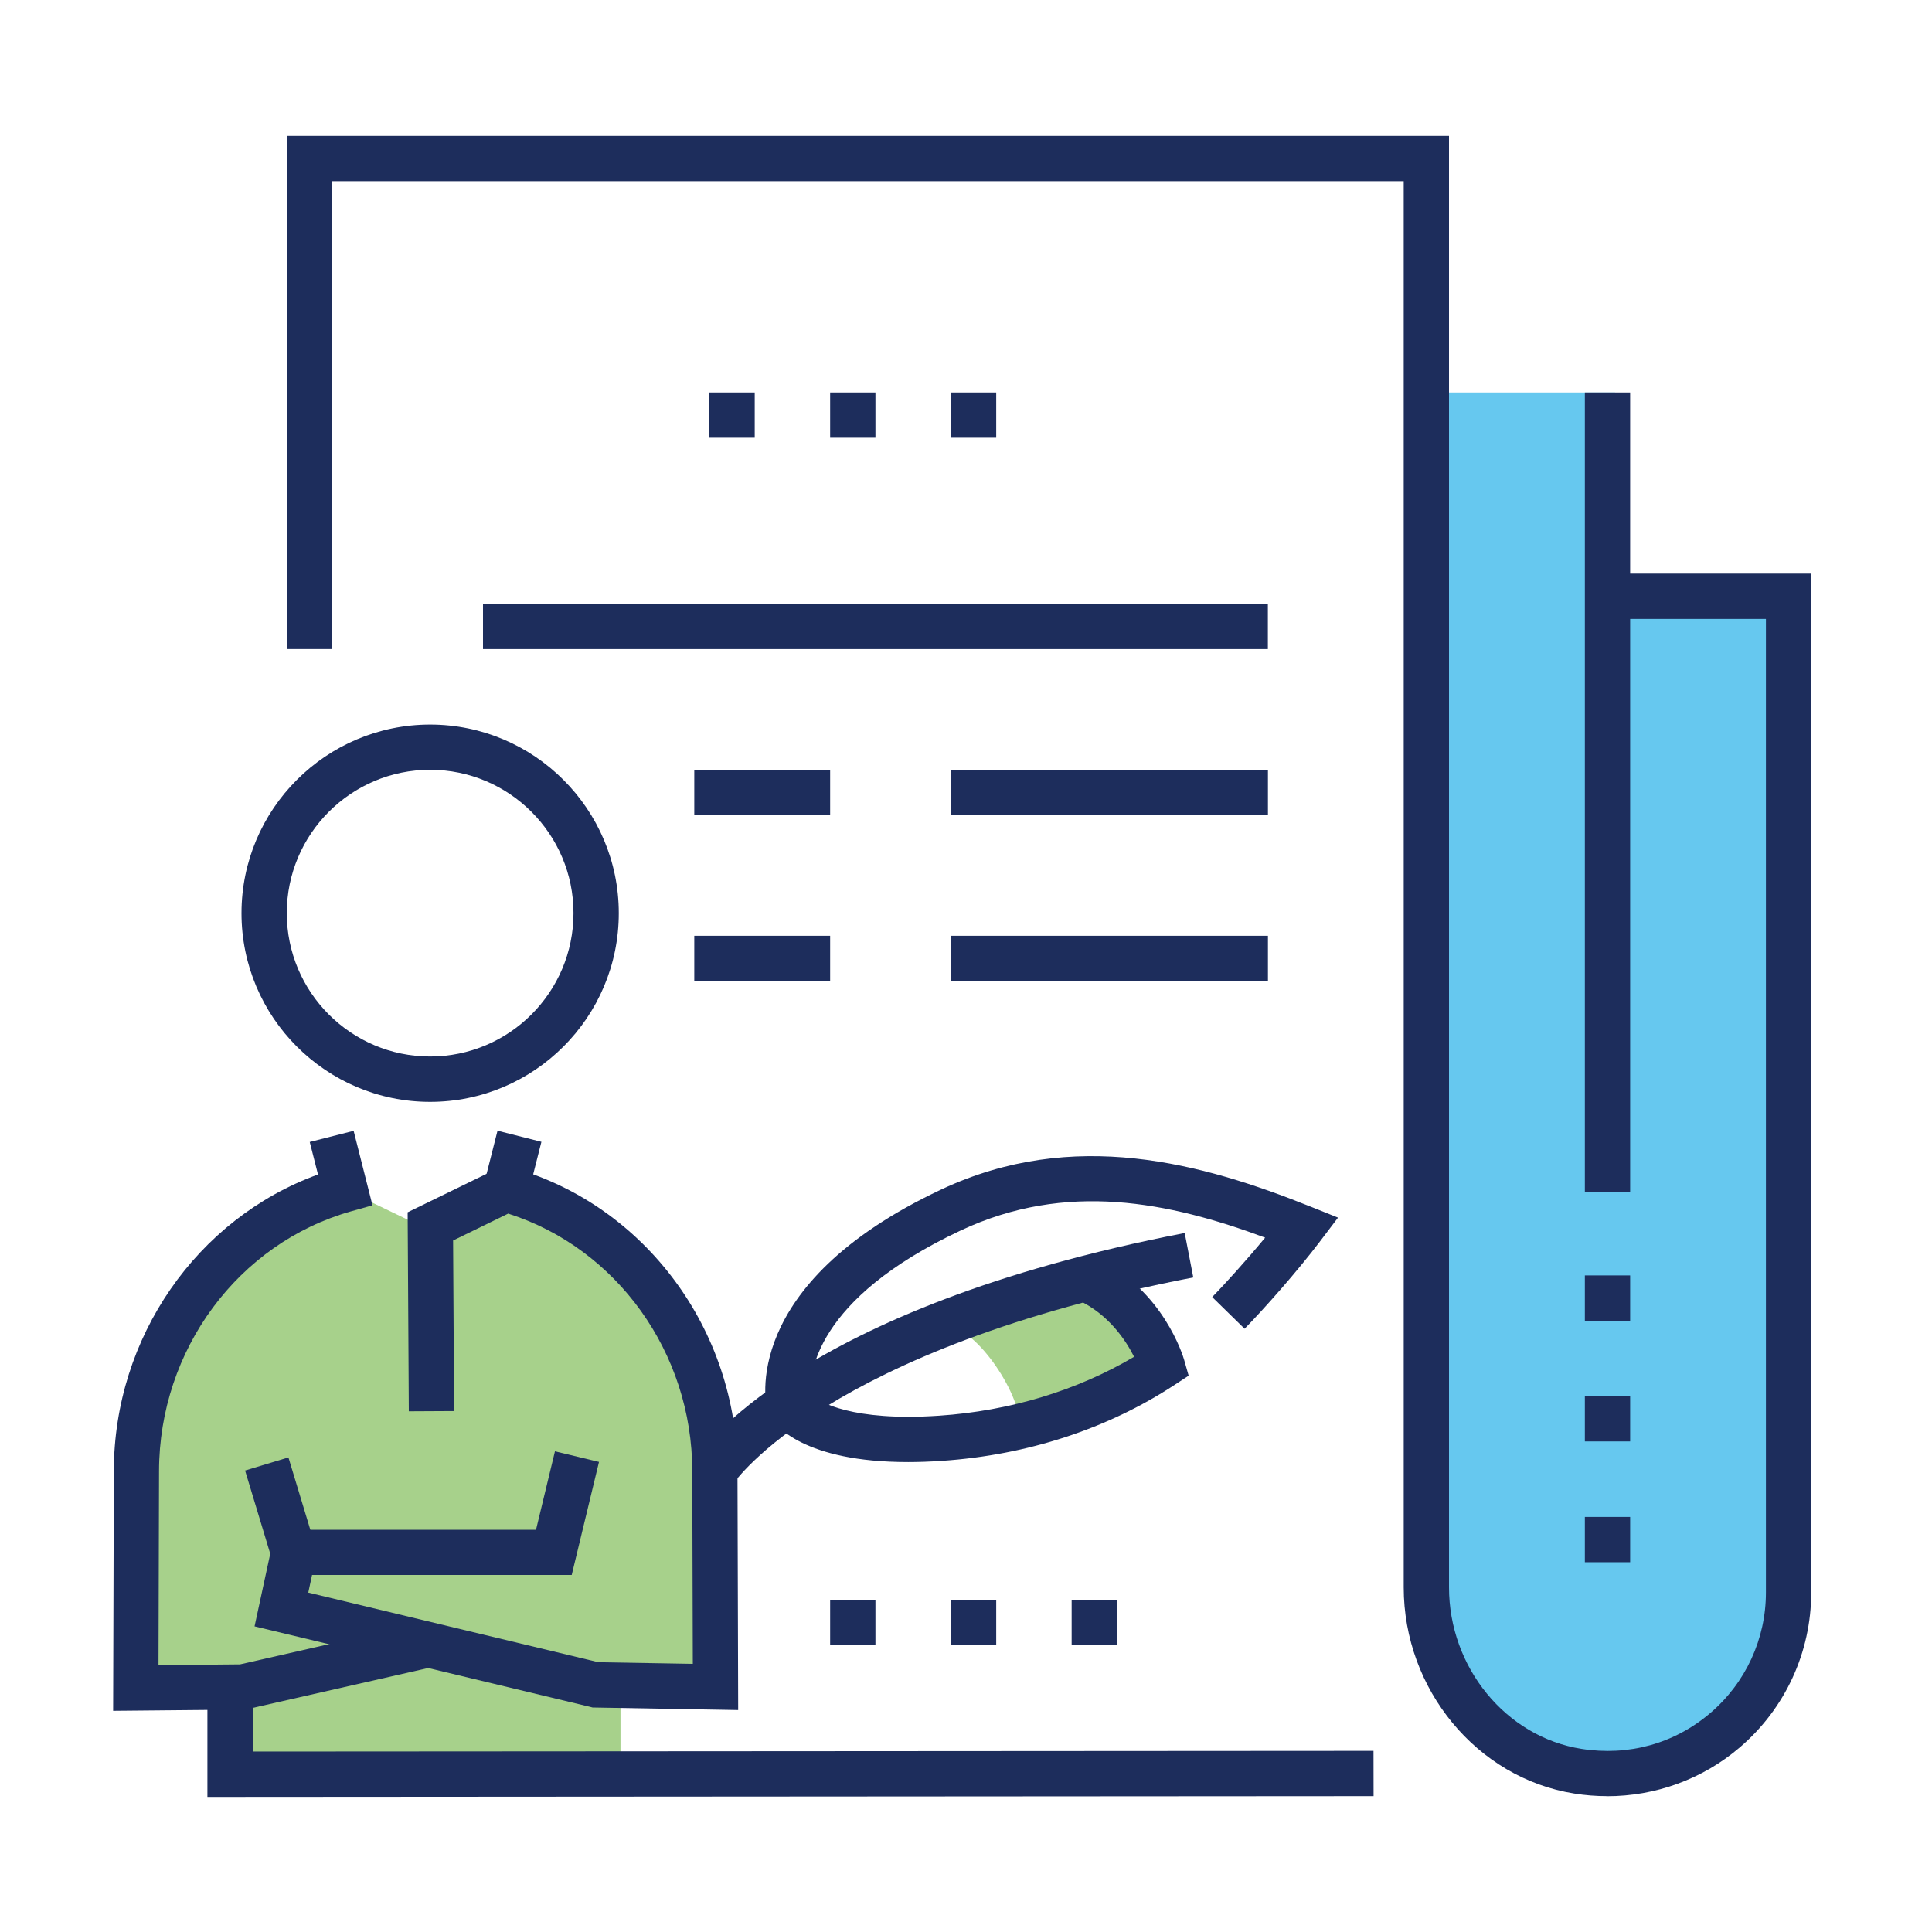
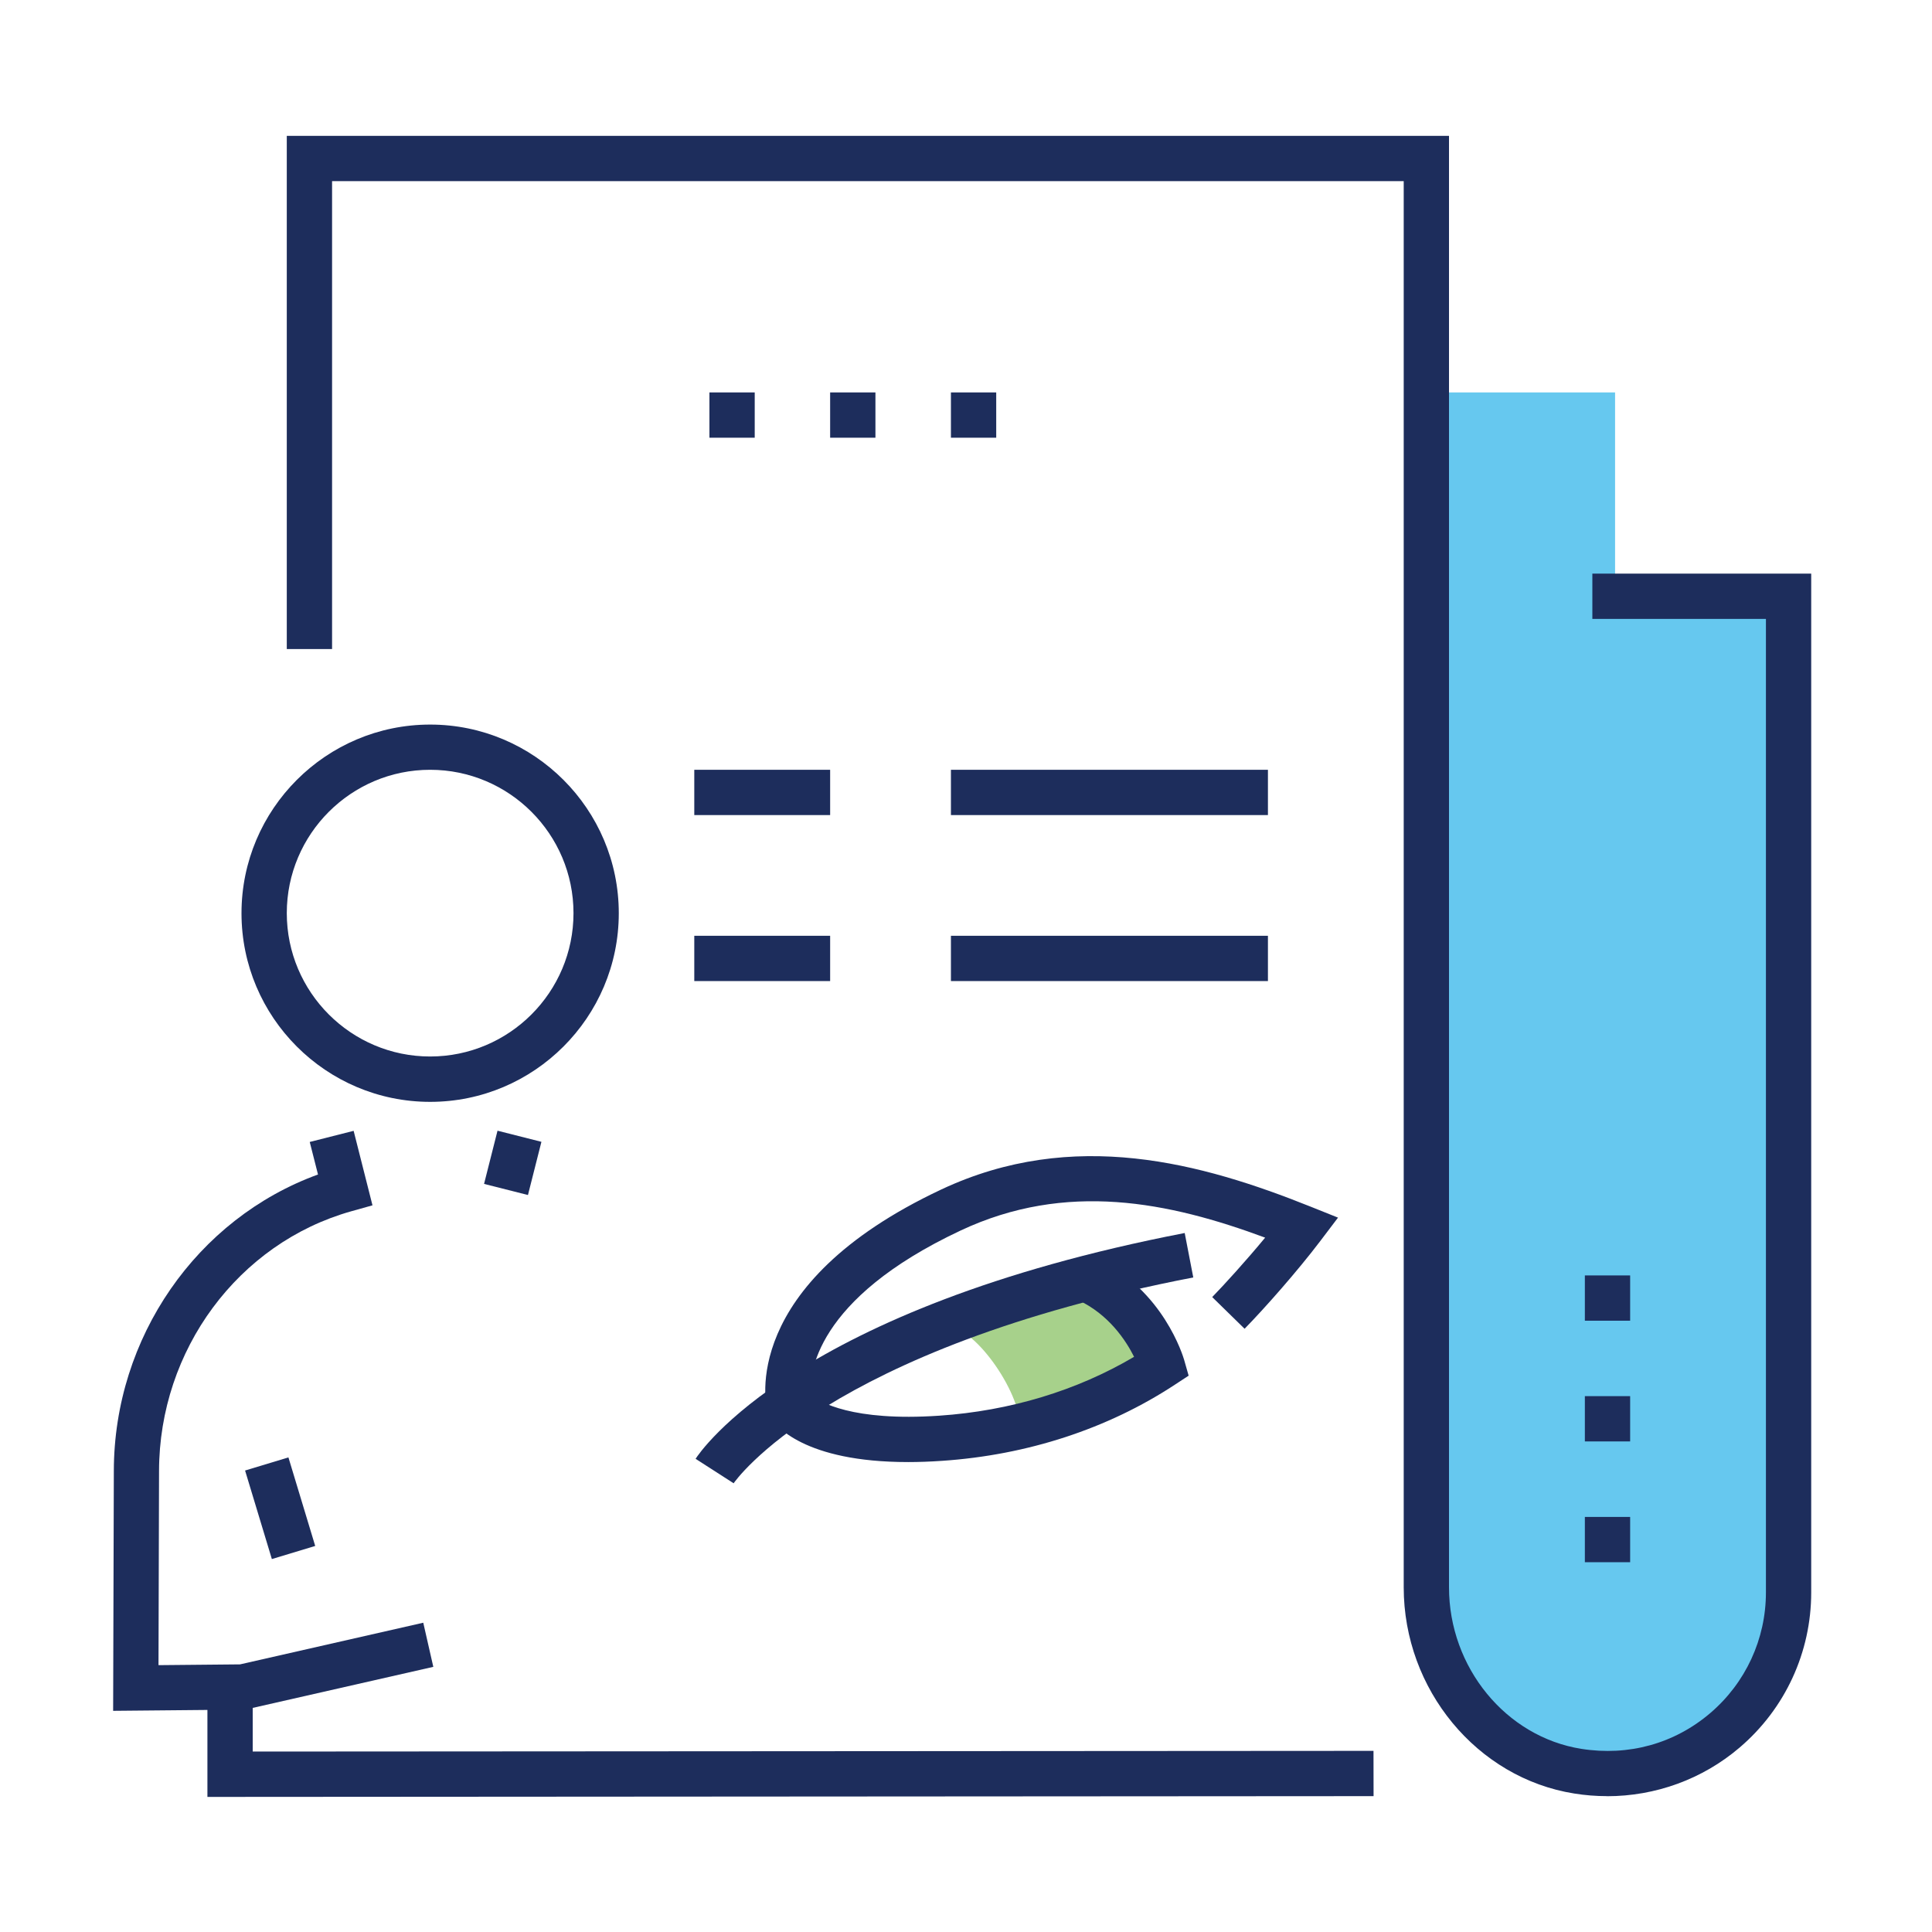
<svg xmlns="http://www.w3.org/2000/svg" id="a" viewBox="0 0 250 250">
  <path d="m208.5,230.47h.98c12.67,0,22.95-10.27,22.95-22.95V78.12h-23.44v-27.34s-23.44,0-23.44,0v156.74c0,12.67,10.27,22.95,22.95,22.95Z" fill="#00a4e4" opacity=".6" />
-   <path d="m17.66,190.35c.02-16.68,10.82-31.86,27.01-36.42l9.91,4.78,10.9-4.78c16.18,4.56,26.98,19.74,27.01,36.42l.08,27.96-12.28-.21v10.67H29.77v-10.44l-12.19.11.08-28.08Z" fill="#6cb33f" opacity=".6" />
  <path d="m122.34,171.62c3.63-.25,9.66,8.41,9.66,12.96,7.15-1.68,13.3-4.48,18.4-7.84,0,0-2.21-7.7-9.66-11.17" fill="#6cb33f" opacity=".6" />
-   <rect x="205.08" y="50.78" width="5.86" height="103.52" fill="#1d2d5c" />
  <rect x="89.84" y="121.09" width="17.58" height="5.86" fill="#1d2d5c" />
  <rect x="123.05" y="121.09" width="41.02" height="5.86" fill="#1d2d5c" />
  <rect x="123.05" y="99.61" width="41.02" height="5.86" fill="#1d2d5c" />
  <rect x="89.84" y="99.61" width="17.58" height="5.86" fill="#1d2d5c" />
  <path d="m55.66,142.58c-13.46,0-24.41-10.95-24.41-24.41s10.95-24.41,24.41-24.41,24.41,10.95,24.41,24.41-10.95,24.41-24.41,24.41Zm0-42.97c-10.23,0-18.55,8.32-18.55,18.55s8.32,18.55,18.55,18.55,18.55-8.32,18.55-18.55-8.32-18.55-18.55-18.55Z" fill="#1d2d5c" />
-   <path d="m95.51,221.28l-18.83-.33-.31-.08-43.43-10.42,2.7-12.5h33.72l2.45-10.15,5.7,1.37-3.53,14.63h-33.6l-.49,2.28,37.55,9.01,12.21.21-.07-24.96c-.02-15.29-9.76-28.82-23.82-33.3l-7.13,3.48.13,22.07-5.86.03-.15-25.75,12.47-6.08,1.07.3c17.13,4.83,29.12,20.97,29.14,39.24l.09,30.94Z" fill="#1d2d5c" />
  <path d="m14.64,221.39l.09-31.05c.02-17.29,10.75-32.66,26.42-38.36l-1.07-4.21,5.68-1.44,2.44,9.64-2.75.77c-14.62,4.12-24.85,17.94-24.87,33.61l-.07,25.12,10.55-.1,23.71-5.39,1.3,5.71-24.33,5.53-17.12.16Z" fill="#1d2d5c" />
  <rect x="33.34" y="189.17" width="5.86" height="11.97" transform="translate(-54.97 18.87) rotate(-16.83)" fill="#1d2d5c" />
  <polygon points="26.84 232.52 26.84 217.43 32.7 217.43 32.7 226.65 177.73 226.56 177.74 232.42 26.84 232.52" fill="#1d2d5c" />
  <rect x="62.8" y="147.56" width="7.1" height="5.86" transform="translate(-95.82 177.88) rotate(-75.8)" fill="#1d2d5c" />
  <path d="m94.94,191.94l-4.93-3.17c.5-.79,12.92-19.47,63.29-29.22l1.11,5.75c-47.47,9.19-59.36,26.46-59.48,26.64Z" fill="#1d2d5c" />
  <path d="m117.49,189.19c-13.49,0-17.21-4.78-17.86-5.83l-.24-.39-.11-.44c-.17-.66-3.78-16.25,22.52-28.61,17.12-8.04,33.75-3.4,47.77,2.21l3.57,1.43-2.32,3.06c-2.94,3.88-7.23,8.73-9.77,11.32l-4.19-4.1c1.54-1.58,4.31-4.62,6.85-7.69-12.44-4.61-25.72-7.35-39.41-.92-18.91,8.89-19.6,18.63-19.41,21.25,1.16.95,5.37,3.47,16.63,2.71,9.17-.62,17.84-3.25,25.23-7.62-1.07-2.14-3.29-5.5-7.24-7.34l2.47-5.31c8.56,3.99,11.13,12.65,11.24,13.02l.59,2.07-1.8,1.18c-8.66,5.69-19.06,9.09-30.09,9.84-1.58.11-3.05.16-4.42.16Z" fill="#1d2d5c" />
  <path d="m207.95,232.42c-1.41,0-2.83-.11-4.25-.34-12.58-2-22.06-13.47-22.06-26.68V23.44H42.97v60.55h-5.86V17.58h150.39v187.82c0,10.36,7.36,19.35,17.12,20.9,6.12.97,12.05-.67,16.69-4.63,4.58-3.91,7.2-9.59,7.2-15.6v-125.98h-22.46v-5.86h28.32v131.84c0,7.73-3.37,15.04-9.26,20.06-4.8,4.1-10.89,6.3-17.17,6.3Z" fill="#1d2d5c" />
-   <rect x="62.5" y="78.13" width="101.56" height="5.86" fill="#1d2d5c" />
  <path d="m205.08,202.15v-5.86h5.86v5.86h-5.86Zm0-15.63v-5.86h5.86v5.86h-5.86Zm0-15.62v-5.86h5.86v5.86h-5.86Z" fill="#1d2d5c" />
  <path d="m123.05,56.64v-5.86h5.86v5.86h-5.86Zm-15.63,0v-5.86h5.86v5.86h-5.86Zm-15.62,0v-5.86h5.86v5.86h-5.86Z" fill="#1d2d5c" />
-   <path d="m138.67,212.89v-5.86h5.86v5.86h-5.86Zm-15.62,0v-5.86h5.86v5.86h-5.86Zm-15.63,0v-5.86h5.86v5.86h-5.86Z" fill="#1d2d5c" />
  <rect width="250" height="250" fill="none" />
</svg>